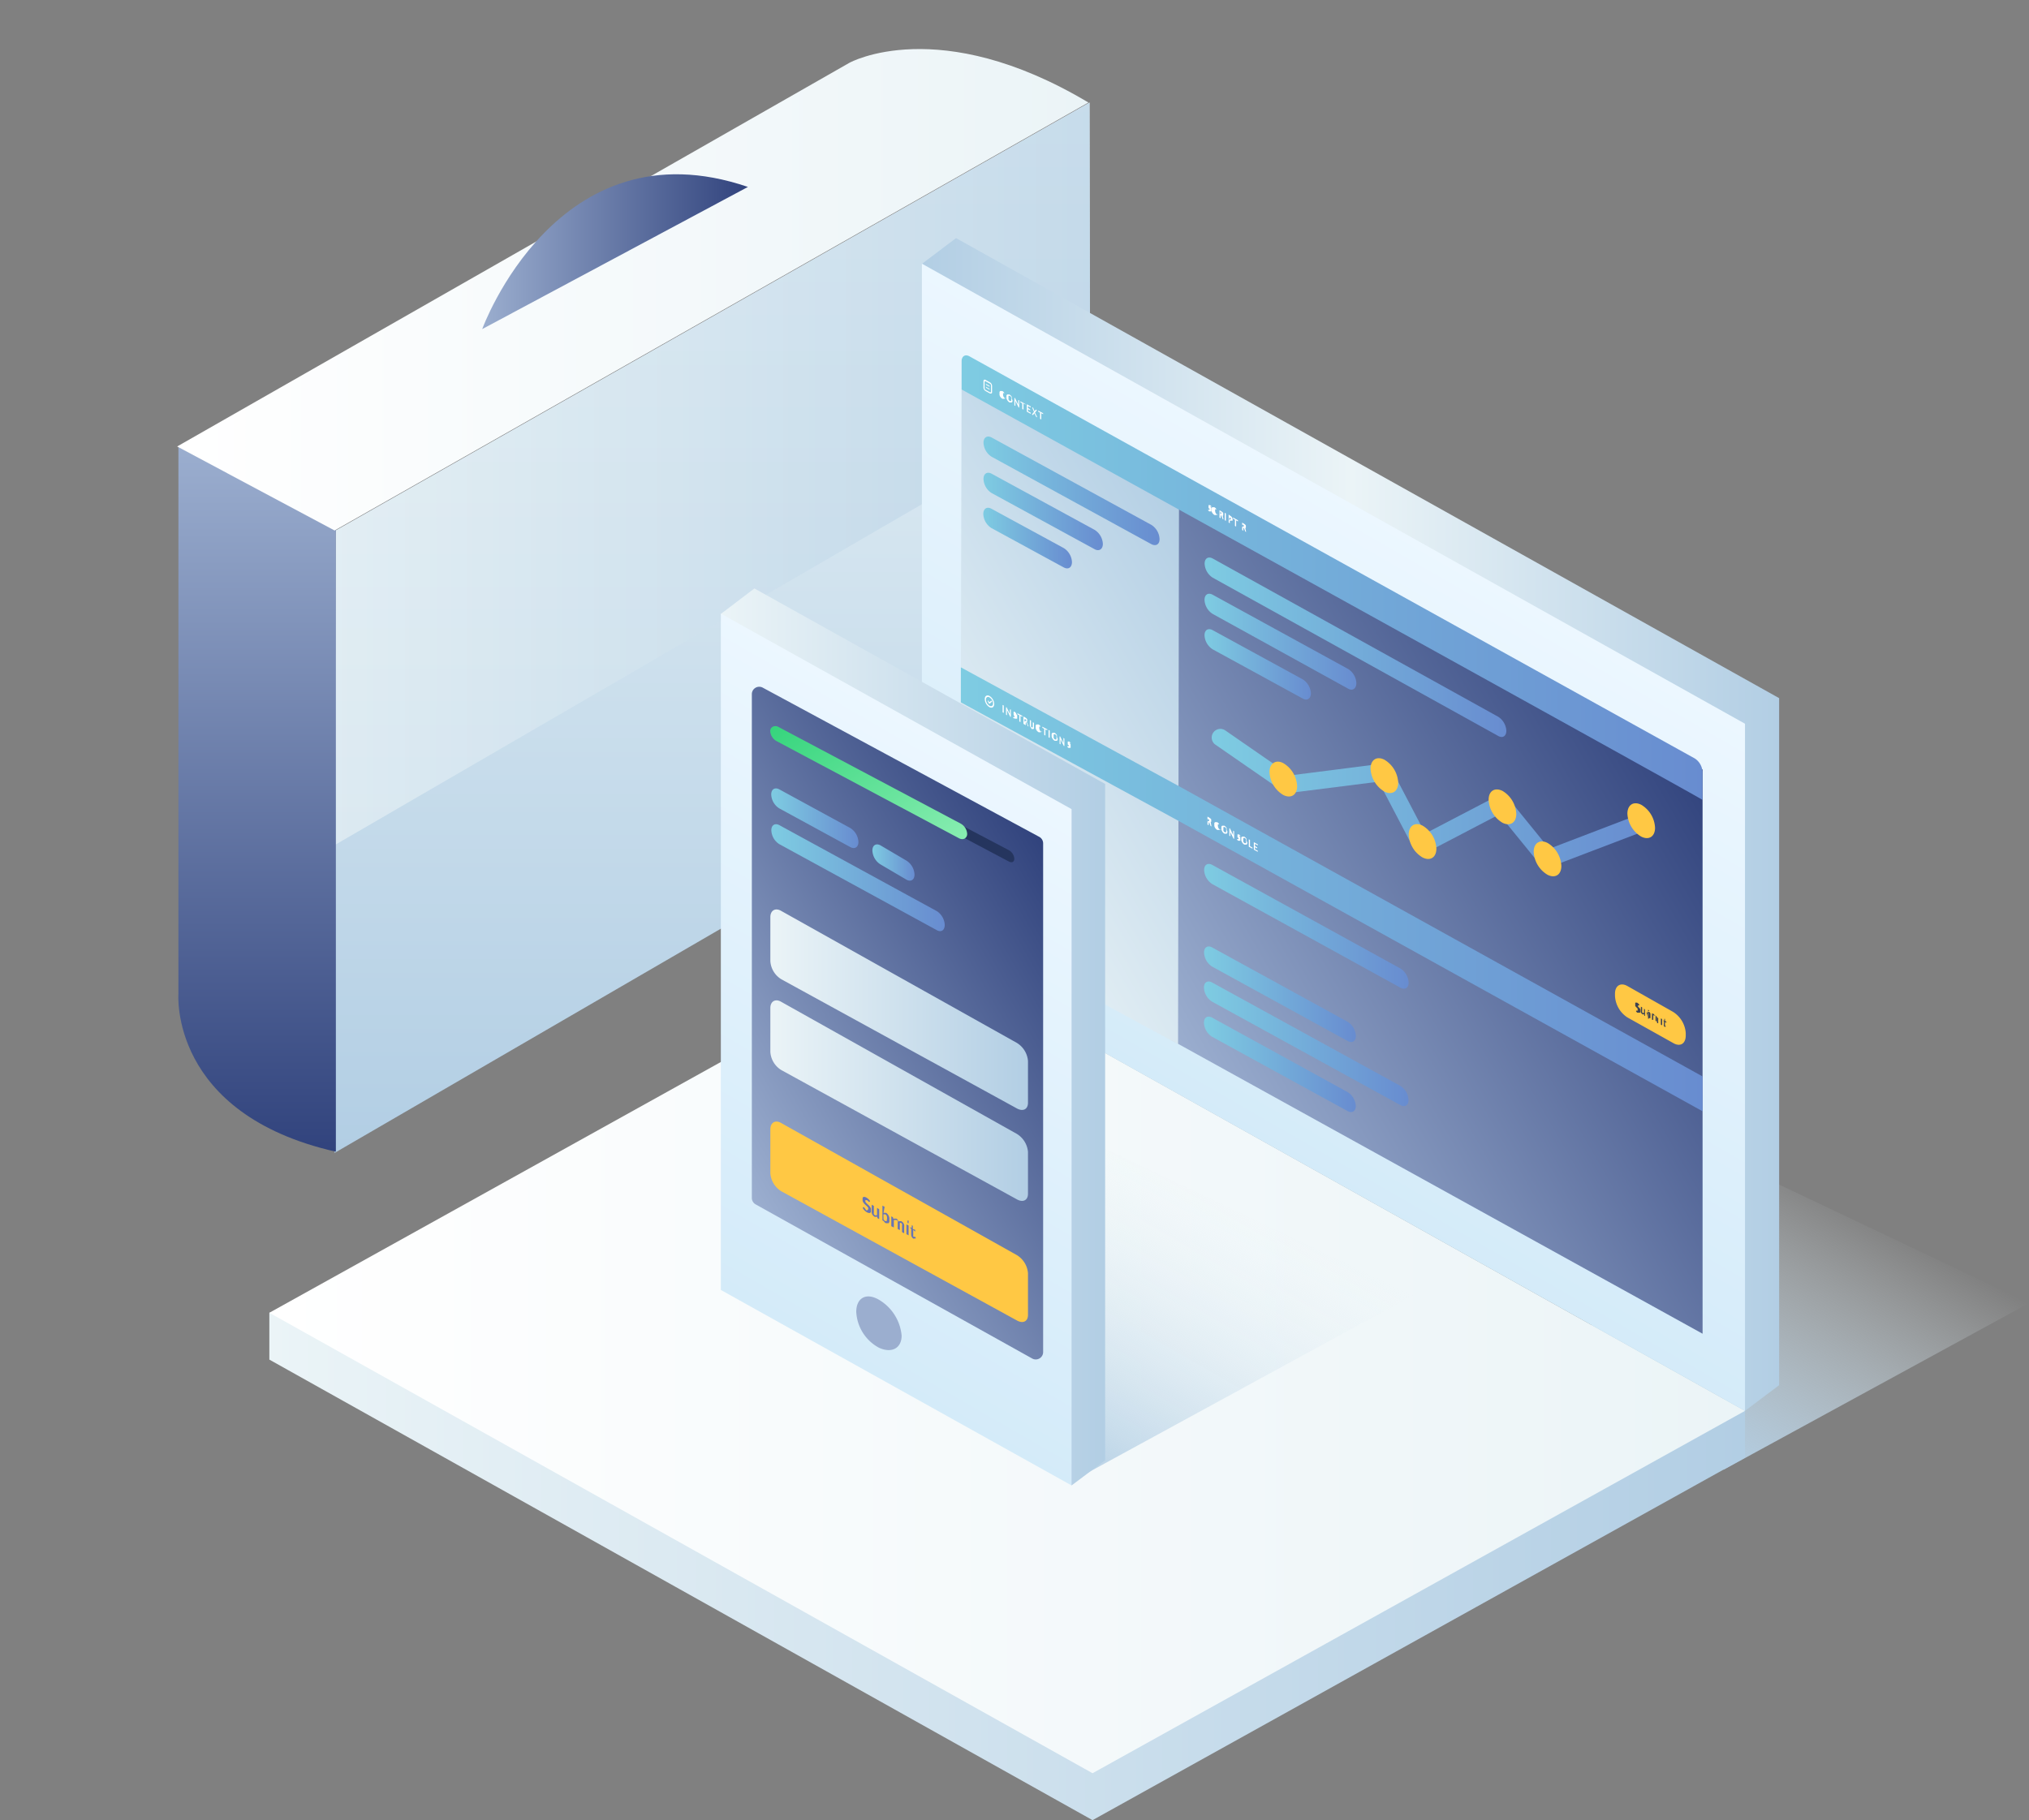
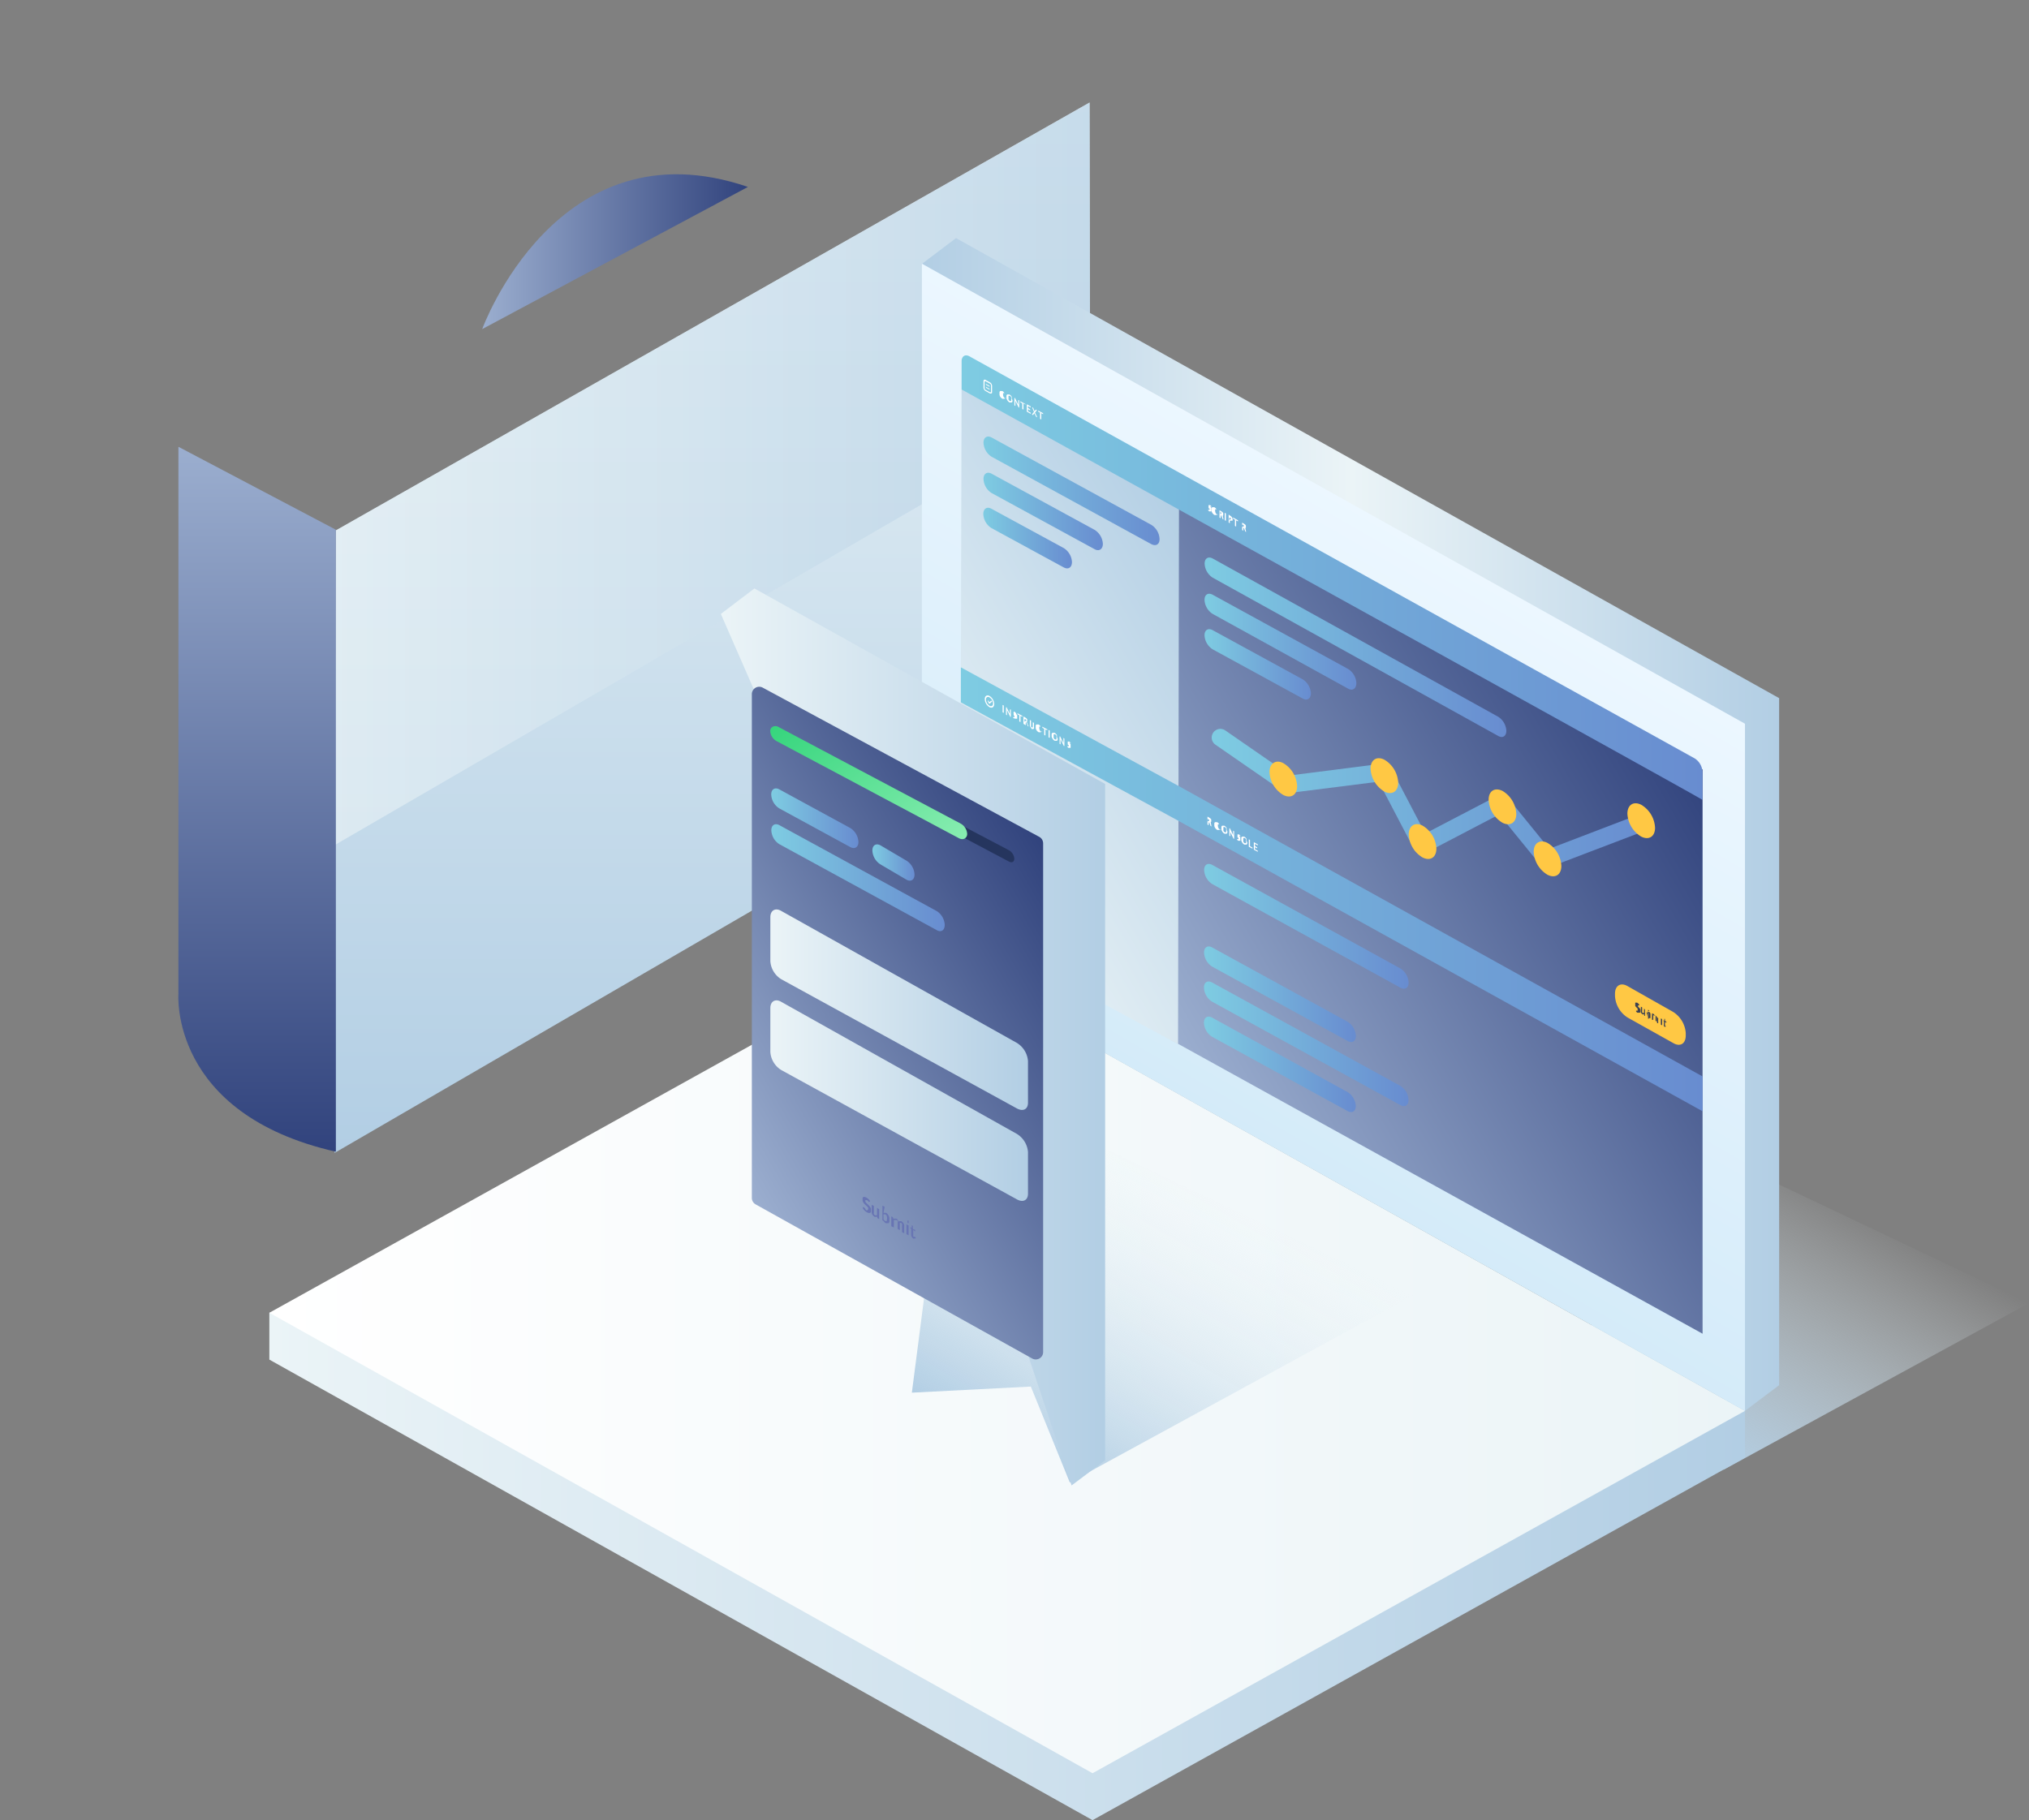
<svg xmlns="http://www.w3.org/2000/svg" xmlns:xlink="http://www.w3.org/1999/xlink" width="206.18" height="185" viewBox="0 0 206.18 185">
  <rect x="0" y="0" width="206.18" height="185" fill="#808080" stroke="none" />
  <defs>
    <style>.cls-1{fill:url(#Dégradé_sans_nom_10)}.cls-2{opacity:.63;fill:url(#Dégradé_sans_nom_10-2)}.cls-3{fill:url(#Dégradé_sans_nom_16)}.cls-4{fill:url(#Dégradé_sans_nom_36)}.cls-5{fill:url(#Dégradé_sans_nom_16-2)}.cls-6{fill:url(#Dégradé_sans_nom_103)}.cls-7{fill:url(#Dégradé_sans_nom_10-3)}.cls-8{fill:url(#Dégradé_sans_nom_67)}.cls-9{fill:url(#Dégradé_sans_nom_36-2)}.cls-10{fill:url(#Dégradé_sans_nom_100)}.cls-11{fill:url(#Dégradé_sans_nom_77)}.cls-12{fill:url(#Dégradé_sans_nom_10-4)}.cls-13{fill:url(#Dégradé_sans_nom_30)}.cls-14{fill:url(#Dégradé_sans_nom_30-2)}.cls-15{fill:url(#Dégradé_sans_nom_30-3)}.cls-16{fill:url(#Dégradé_sans_nom_30-4)}.cls-17{fill:url(#Dégradé_sans_nom_30-5)}.cls-18{fill:url(#Dégradé_sans_nom_30-6)}.cls-19{fill:url(#Dégradé_sans_nom_30-7)}.cls-20{fill:url(#Dégradé_sans_nom_30-8)}.cls-21{fill:url(#Dégradé_sans_nom_30-9)}.cls-22{fill:url(#Dégradé_sans_nom_30-10)}.cls-23{fill:url(#Dégradé_sans_nom_30-11)}.cls-24{fill:url(#Dégradé_sans_nom_30-12)}.cls-25{fill:url(#Dégradé_sans_nom_30-13)}.cls-26{fill:url(#Dégradé_sans_nom_30-14)}.cls-27{fill:#ffc844}.cls-28{fill:#3d4251}.cls-29{fill:#fff}.cls-30{fill:url(#Dégradé_sans_nom_30-15)}.cls-31{fill:url(#Dégradé_sans_nom_30-16)}.cls-32{fill:url(#Dégradé_sans_nom_103-2)}.cls-33{fill:url(#Dégradé_sans_nom_10-5)}.cls-34{fill:url(#Dégradé_sans_nom_100-2)}.cls-35{fill:url(#Dégradé_sans_nom_16-3)}.cls-36{fill:#9baecf}.cls-37{fill:#25355e}.cls-38{fill:url(#Dégradé_sans_nom_57)}.cls-39{fill:url(#Dégradé_sans_nom_30-17)}.cls-40{fill:url(#Dégradé_sans_nom_30-18)}.cls-41{fill:url(#Dégradé_sans_nom_30-19)}.cls-42{fill:url(#Dégradé_sans_nom_10-6)}.cls-43{fill:url(#Dégradé_sans_nom_10-7)}.cls-44{fill:#6875b3}</style>
    <linearGradient id="Dégradé_sans_nom_10" x1="54.39" x2="54.39" y1="5.42" y2="112.18" gradientUnits="userSpaceOnUse">
      <stop offset="0" stop-color="#ebf4f7" />
      <stop offset="1" stop-color="#b2cee4" />
    </linearGradient>
    <linearGradient id="Dégradé_sans_nom_10-2" x1="16" x2="92.78" y1="44.12" y2="44.12" xlink:href="#Dégradé_sans_nom_10" />
    <linearGradient id="Dégradé_sans_nom_16" x1="8.12" x2="8.12" y1="40.41" y2="112.06" gradientUnits="userSpaceOnUse">
      <stop offset="0" stop-color="#9baecf" />
      <stop offset="1" stop-color="#31437d" />
    </linearGradient>
    <linearGradient id="Dégradé_sans_nom_36" x2="92.6" y1="24.46" y2="24.46" gradientUnits="userSpaceOnUse">
      <stop offset="0" stop-color="#fff" />
      <stop offset="1" stop-color="#ebf4f7" />
    </linearGradient>
    <linearGradient id="Dégradé_sans_nom_16-2" x1="31.02" x2="57.99" y1="20.57" y2="20.57" xlink:href="#Dégradé_sans_nom_16" />
    <linearGradient id="Dégradé_sans_nom_103" x1="-6597.99" x2="-6613.14" y1="142.2" y2="115.97" gradientTransform="matrix(-1, 0, 0, 1, -6444.83, 0)" gradientUnits="userSpaceOnUse">
      <stop offset="0" stop-color="#b2cee4" />
      <stop offset="1" stop-color="#ebf4f7" stop-opacity="0" />
    </linearGradient>
    <linearGradient id="Dégradé_sans_nom_10-3" x1="9.37" x2="159.32" y1="153.13" y2="153.13" xlink:href="#Dégradé_sans_nom_10" />
    <linearGradient id="Dégradé_sans_nom_67" x1="241.68" x2="328.79" y1="78.8" y2="78.8" gradientTransform="translate(-166)" gradientUnits="userSpaceOnUse">
      <stop offset="0" stop-color="#b2cee4" />
      <stop offset=".5" stop-color="#ebf4f7" />
      <stop offset="1" stop-color="#b2cee4" />
    </linearGradient>
    <linearGradient id="Dégradé_sans_nom_36-2" x1="9.37" x2="159.32" y1="133.41" y2="133.41" xlink:href="#Dégradé_sans_nom_36" />
    <linearGradient id="Dégradé_sans_nom_100" x1="298.95" x2="268.05" y1="53.34" y2="106.85" gradientTransform="translate(-166)" gradientUnits="userSpaceOnUse">
      <stop offset="0" stop-color="#ecf7ff" />
      <stop offset="1" stop-color="#d4ebf9" />
    </linearGradient>
    <linearGradient id="Dégradé_sans_nom_77" x1="101.73" x2="154.11" y1="101.88" y2="71.65" xlink:href="#Dégradé_sans_nom_16" />
    <linearGradient id="Dégradé_sans_nom_10-4" x1="72.49" x2="108.88" y1="76.82" y2="55.81" xlink:href="#Dégradé_sans_nom_10" />
    <linearGradient id="Dégradé_sans_nom_30" x1="79.64" x2="155.01" y1="85.39" y2="85.39" gradientUnits="userSpaceOnUse">
      <stop offset="0" stop-color="#7ecce2" />
      <stop offset="1" stop-color="#688cd0" />
    </linearGradient>
    <linearGradient id="Dégradé_sans_nom_30-2" x1="81.94" x2="99.84" y1="44.89" y2="44.89" xlink:href="#Dégradé_sans_nom_30" />
    <linearGradient id="Dégradé_sans_nom_30-3" x1="81.93" x2="94.06" y1="46.98" y2="46.98" xlink:href="#Dégradé_sans_nom_30" />
    <linearGradient id="Dégradé_sans_nom_30-4" x1="81.92" x2="90.92" y1="49.7" y2="49.7" xlink:href="#Dégradé_sans_nom_30" />
    <linearGradient id="Dégradé_sans_nom_30-5" x1="81.87" x2="94" y1="74.47" y2="74.47" xlink:href="#Dégradé_sans_nom_30" />
    <linearGradient id="Dégradé_sans_nom_30-6" x1="81.86" x2="90.87" y1="77.18" y2="77.18" xlink:href="#Dégradé_sans_nom_30" />
    <linearGradient id="Dégradé_sans_nom_30-7" x1="81.85" x2="93.99" y1="81.6" y2="81.6" xlink:href="#Dégradé_sans_nom_30" />
    <linearGradient id="Dégradé_sans_nom_30-8" x1="104.41" x2="135.06" y1="60.79" y2="60.79" xlink:href="#Dégradé_sans_nom_30" />
    <linearGradient id="Dégradé_sans_nom_30-9" x1="104.41" x2="119.82" y1="60.22" y2="60.22" xlink:href="#Dégradé_sans_nom_30" />
    <linearGradient id="Dégradé_sans_nom_30-10" x1="104.36" x2="125.14" y1="89.15" y2="89.15" xlink:href="#Dégradé_sans_nom_30" />
    <linearGradient id="Dégradé_sans_nom_30-11" x1="104.35" x2="125.13" y1="101.09" y2="101.09" xlink:href="#Dégradé_sans_nom_30" />
    <linearGradient id="Dégradé_sans_nom_30-12" x1="104.34" x2="119.77" y1="103.17" y2="103.17" xlink:href="#Dégradé_sans_nom_30" />
    <linearGradient id="Dégradé_sans_nom_30-13" x1="104.35" x2="119.78" y1="96.05" y2="96.05" xlink:href="#Dégradé_sans_nom_30" />
    <linearGradient id="Dégradé_sans_nom_30-14" x1="104.4" x2="115.21" y1="62.51" y2="62.51" xlink:href="#Dégradé_sans_nom_30" />
    <linearGradient id="Dégradé_sans_nom_30-15" x1="79.71" x2="155.01" y1="53.71" y2="53.71" xlink:href="#Dégradé_sans_nom_30" />
    <linearGradient id="Dégradé_sans_nom_30-16" x1="105.13" x2="149.74" y1="76.14" y2="76.14" xlink:href="#Dégradé_sans_nom_30" />
    <linearGradient id="Dégradé_sans_nom_103-2" x1="-6531.06" x2="-6548.09" y1="143.22" y2="113.72" xlink:href="#Dégradé_sans_nom_103" />
    <linearGradient id="Dégradé_sans_nom_10-5" x1="221.25" x2="260.3" y1="100.4" y2="100.4" gradientTransform="translate(-166)" xlink:href="#Dégradé_sans_nom_10" />
    <linearGradient id="Dégradé_sans_nom_100-2" x1="254.1" x2="224.03" y1="75.63" y2="127.72" xlink:href="#Dégradé_sans_nom_100" />
    <linearGradient id="Dégradé_sans_nom_16-3" x1="54.32" x2="92.29" y1="109.87" y2="87.95" xlink:href="#Dégradé_sans_nom_16" />
    <linearGradient id="Dégradé_sans_nom_57" x1="76.16" x2="64.4" y1="82.93" y2="66.13" gradientUnits="userSpaceOnUse">
      <stop offset="0" stop-color="#88edb1" />
      <stop offset="1" stop-color="#36d57d" />
    </linearGradient>
    <linearGradient id="Dégradé_sans_nom_30-17" x1="60.38" x2="78.01" y1="84.21" y2="84.21" xlink:href="#Dégradé_sans_nom_30" />
    <linearGradient id="Dégradé_sans_nom_30-18" x1="70.65" x2="74.93" y1="82.67" y2="82.67" xlink:href="#Dégradé_sans_nom_30" />
    <linearGradient id="Dégradé_sans_nom_30-19" x1="60.37" x2="69.23" y1="78.17" y2="78.17" xlink:href="#Dégradé_sans_nom_30" />
    <linearGradient id="Dégradé_sans_nom_10-6" x1="60.28" x2="86.45" y1="97.64" y2="97.64" xlink:href="#Dégradé_sans_nom_10" />
    <linearGradient id="Dégradé_sans_nom_10-7" x1="60.28" x2="86.45" y1="106.88" y2="106.88" xlink:href="#Dégradé_sans_nom_10" />
  </defs>
  <title>start-career</title>
  <g id="Calque_2" data-name="Calque 2" transform="translate(18, 5)">
    <g id="Calque_1-2" data-name="Calque 1">
      <path d="M92.78 38.24l-.06-32.82-76.59 43.49L16 82.82l.06-.04-.06 29.4L92.78 67.6l-.03-29.34.03-.02z" class="cls-1" />
      <path d="M92.78 38.24l-.06-32.82-76.59 43.49L16 82.82l.06-.04L16 80.9l76.78-44.58-.03 1.94.03-.02z" class="cls-2" />
      <path d="M16.13 112.06V48.84l-16-8.43V96s-.96 12.21 16 16.06z" class="cls-3" />
-       <path d="M92.6 5.42L16 48.92 0 40.38l68.32-39s9.07-5.04 24.28 4.04z" class="cls-4" />
      <path d="M31 28.45S38.62 7.38 58 14" class="cls-5" />
      <path d="M142.88 136.27l10.75-.56 3.52 8.67 31.03-16.93-41.61-19.75" class="cls-6" />
      <path d="M9.37 133.19L93.02 180l66.3-36.84v-5.78L33.64 126.26l-24.27 2.17v4.76z" class="cls-7" />
      <path d="M79.15 19.2l83.64 46.76v69.83l-3.47 2.61-57.58-56.96-26.06-59.62 3.47-2.62z" class="cls-8" />
      <path d="M159.32 138.4l-66.3 36.83-83.65-46.8 66.31-36.84 83.64 46.81z" class="cls-9" />
      <path d="M159.32 138.4L75.68 91.63V21.8l83.64 46.76v69.84z" class="cls-10" />
      <path d="M155.01 130.56l-53.94-29.82.14-57.99 53.8 30.47v57.34z" class="cls-11" />
      <path d="M101.71 101.13L79.58 89.11l.14-57.64 22.09 12.09-.1 57.57z" class="cls-12" />
      <path d="M101.75 74.88L79.64 62.83v3.56l22.11 12.04 53.26 29.52v-3.54l-53.26-29.53z" class="cls-13" />
      <path d="M99 50.31l-16.24-8.89a1.78 1.78 0 0 1-.82-1.42c0-.54.37-.78.83-.53L99 48.35a1.79 1.79 0 0 1 .83 1.43c.01.54-.36.77-.83.53z" class="cls-14" />
      <path d="M93.23 50.82l-10.47-5.71a1.78 1.78 0 0 1-.82-1.43c0-.54.37-.78.83-.53l10.47 5.71a1.79 1.79 0 0 1 .83 1.43c-.01.54-.39.78-.84.53z" class="cls-15" />
      <path d="M90.09 52.67l-7.35-4a1.78 1.78 0 0 1-.82-1.43c0-.54.37-.78.83-.53l7.35 4a1.78 1.78 0 0 1 .83 1.43c-.01.55-.38.78-.84.53z" class="cls-16" />
      <path d="M93.17 78.3l-10.48-5.7a1.78 1.78 0 0 1-.83-1.43c0-.54.37-.78.83-.53l10.48 5.7a1.78 1.78 0 0 1 .83 1.43c0 .54-.37.77-.83.53z" class="cls-17" />
      <path d="M90 80.16l-7.35-4a1.77 1.77 0 0 1-.83-1.43c0-.54.37-.78.83-.53l7.35 4a1.78 1.78 0 0 1 .83 1.43c.04.54-.34.77-.83.53z" class="cls-18" />
      <path d="M93.16 85.42l-10.48-5.69a1.77 1.77 0 0 1-.83-1.43c0-.54.37-.78.83-.53l10.48 5.69A1.78 1.78 0 0 1 94 84.9c0 .53-.38.77-.84.52z" class="cls-19" />
      <path d="M134.24 69.8l-29-16.08a1.79 1.79 0 0 1-.83-1.43c0-.54.37-.77.83-.52l29 16.08a1.81 1.81 0 0 1 .83 1.44c-.01.54-.38.77-.83.51z" class="cls-20" />
      <path d="M119 65l-13.77-7.6a1.79 1.79 0 0 1-.83-1.43c0-.54.37-.77.83-.52L119 63a1.8 1.8 0 0 1 .83 1.43c-.01.57-.39.82-.83.57z" class="cls-21" />
      <path d="M124.31 95.39l-19.12-10.53a1.79 1.79 0 0 1-.83-1.43c0-.54.37-.77.83-.52l19.12 10.53a1.8 1.8 0 0 1 .83 1.43c0 .54-.37.77-.83.52z" class="cls-22" />
      <path d="M124.3 107.32l-19.13-10.51a1.79 1.79 0 0 1-.83-1.43c0-.54.37-.77.83-.52l19.13 10.51a1.8 1.8 0 0 1 .83 1.43c0 .54-.37.77-.83.52z" class="cls-23" />
      <path d="M118.94 107.93l-13.77-7.55a1.79 1.79 0 0 1-.83-1.43c0-.54.37-.77.83-.52l13.77 7.57a1.79 1.79 0 0 1 .83 1.43c0 .51-.38.75-.83.5z" class="cls-24" />
      <path d="M118.95 100.81l-13.77-7.56a1.79 1.79 0 0 1-.83-1.43c0-.54.37-.77.83-.52l13.77 7.56a1.8 1.8 0 0 1 .83 1.43c0 .54-.38.77-.83.52z" class="cls-25" />
      <path d="M114.38 66l-9.15-5a1.79 1.79 0 0 1-.83-1.43c0-.54.37-.77.83-.52l9.15 5a1.8 1.8 0 0 1 .83 1.43c-.01.52-.38.78-.83.52z" class="cls-26" />
      <path d="M152 101l-4.63-2.59a2.77 2.77 0 0 1-1.26-2.19V96c0-.82.57-1.17 1.26-.78l4.63 2.62a2.77 2.77 0 0 1 1.3 2.16v.24c0 .85-.57 1.2-1.3.76z" class="cls-27" />
      <path d="M148.56 97.19h-.11a.13.13 0 0 0 0 .06v.06l.06.06.06.06.06.07.06.08v.09a.34.34 0 0 1 0 .1.27.27 0 0 1 0 .1.12.12 0 0 1-.05.06h-.26l-.07-.06-.06-.07v-.14.06h.07a.11.11 0 0 0 .09 0v-.08a.15.15 0 0 0 0-.07v-.06l-.06-.06-.06-.06-.06-.06-.06-.08a.41.41 0 0 1 0-.09.38.38 0 0 1 0-.11.21.21 0 0 1 0-.09.12.12 0 0 1 0-.05h.19l.12.09a.62.62 0 0 1 .1.12zM149.16 97.62v.63h-.08v-.15h-.16l-.12-.1-.06-.08a.41.41 0 0 1 0-.1.45.45 0 0 1 0-.1v-.4l.13.07v.4a.22.22 0 0 0 0 .1.16.16 0 0 0 .07.07h.12v-.45zM149.41 97.84h.16l.08.07.06.1a.55.55 0 0 1 0 .12.63.63 0 0 1 0 .14.46.46 0 0 1 0 .13.18.18 0 0 1 0 .08.11.11 0 0 1-.07 0h-.09v.06h-.08v-.91l.13.07zm0 .39v.07h.1a.12.12 0 0 0 0-.05.4.4 0 0 0 0-.09.4.4 0 0 0 0-.17.2.2 0 0 0-.08-.09h-.11zM149.87 98.65V98h.08v.05h.07a.24.24 0 0 1 .08.08.39.39 0 0 1 0 .11h.14l.08.06.06.08a.39.39 0 0 1 0 .09.46.46 0 0 1 0 .11v.4l.12.02v-.4a.22.22 0 0 0 0-.1.16.16 0 0 0-.07-.07h-.07v.4l-.13-.07v-.4a.22.22 0 0 0 0-.1.16.16 0 0 0-.06-.06H150v.46zM150.9 98.41h-.06.06zm0 .17v.63l-.13-.07v-.63zM151.19 99.39a.27.27 0 0 1-.11-.11.3.3 0 0 1 0-.15v-.35h-.05v-.06h.09v-.16h.07v.2l.14.08v.11l-.14-.08v.34a.11.11 0 0 0 0 .05h.07v.09h-.06z" class="cls-28" />
      <path d="M105.11 79l-.11-.06a.1.1 0 0 1 0-.05l-.13-.31h-.05v.29l-.12-.06V78l.19.11.11.08.08.09a.34.34 0 0 1 0 .09.33.33 0 0 1 0 .09.22.22 0 0 1 0 .07h-.06zm-.3-.56h.06a.19.19 0 0 0 0-.1.27.27 0 0 0-.1-.08h-.08v.25zM105.93 79.26v.09a.13.13 0 0 1-.1 0 .3.3 0 0 1-.14 0 .52.52 0 0 1-.13-.1.63.63 0 0 1-.1-.13.67.67 0 0 1-.06-.15.65.65 0 0 1 0-.17.38.38 0 0 1 0-.14.18.18 0 0 1 .06-.09.16.16 0 0 1 .1 0 .3.3 0 0 1 .13 0 .5.5 0 0 1 .12.09l.09.12h-.14a.13.13 0 0 0 0 .06.32.32 0 0 0 0 .1.48.48 0 0 0 .06.23l.06.09.08.06h.12zM106.72 79.5a.38.38 0 0 1 0 .14.18.18 0 0 1-.07.09.16.16 0 0 1-.1 0 .32.32 0 0 1-.13 0 .55.55 0 0 1-.13-.1.67.67 0 0 1-.1-.14.69.69 0 0 1-.07-.16.6.6 0 0 1 0-.17.37.37 0 0 1 0-.14.18.18 0 0 1 .07-.09.16.16 0 0 1 .1 0 .32.32 0 0 1 .13 0l.09.06.08.08.06.09v.1a.65.65 0 0 1 0 .11.59.59 0 0 1 .07.13zm-.12-.07a.48.48 0 0 0 0-.12.44.44 0 0 0 0-.1l-.06-.09-.08-.06h-.14a.13.13 0 0 0 0 .06.33.33 0 0 0 0 .1.49.49 0 0 0 0 .12.45.45 0 0 0 0 .1l.06.09.08.06h.14a.12.12 0 0 0 0-.06.32.32 0 0 0 0-.1zM107.41 79.5v.75h-.06l-.33-.68V80l-.1-.06v-.75h.06l.33.68v-.45zM107.94 79.93a.11.11 0 0 0 0 .05l.05.05.05.06v.13a.29.29 0 0 1 0 .09.23.23 0 0 1 0 .09.11.11 0 0 1 0 .05h-.22l-.06-.05-.05-.06v-.06h.06a.09.09 0 0 0 .08 0v-.07a.12.12 0 0 0 0-.05h-.05l-.05-.05v-.14a.32.32 0 0 1 0-.09.18.18 0 0 1 0-.07h.15l.1.08.08.1zM108.74 80.61a.38.38 0 0 1 0 .14.18.18 0 0 1-.07.09.16.16 0 0 1-.1 0 .32.32 0 0 1-.13 0 .55.55 0 0 1-.13-.1.67.67 0 0 1-.1-.14.69.69 0 0 1-.07-.16.6.6 0 0 1 0-.17.37.37 0 0 1 0-.14.18.18 0 0 1 .07-.09.16.16 0 0 1 .1 0 .32.32 0 0 1 .13 0l.09.06.08.08.06.09v.1a.65.65 0 0 1 0 .11.59.59 0 0 1 .07.13zm-.12-.07a.48.48 0 0 0 0-.12.44.44 0 0 0 0-.1l-.06-.09-.08-.06h-.14a.13.13 0 0 0 0 .06.32.32 0 0 0 0 .1.49.49 0 0 0 0 .12.45.45 0 0 0 0 .1l.06.09.08.06h.14a.12.12 0 0 0 0-.06.32.32 0 0 0 0-.1zM109.27 81.15v.11l-.37-.2v-.75l.12.06V81zM109.53 80.77V81l.22.12v.11l-.22-.12v.21l.28.15v.11l-.4-.22v-.76l.4.22v.11zM84 67.46l-.12-.06v-.75l.12.06zM84.72 67.11v.75h-.06l-.33-.68v.52l-.1-.06v-.75h.06l.33.68v-.45zM85.26 67.53a.11.11 0 0 0 0 .05l.05.05.05.06v.13a.29.29 0 0 1 0 .09.23.23 0 0 1 0 .09.11.11 0 0 1 0 .05h-.16L85 68l-.05-.06v-.06h.06a.09.09 0 0 0 .08 0v-.07a.12.12 0 0 0 0-.05h-.05l-.04-.12v-.14a.32.32 0 0 1 0-.09.18.18 0 0 1 0-.07h.09l.1.08.08.1zM85.89 67.86l-.19-.1v.63l-.12-.06v-.63l-.19-.1v-.11l.5.27zM86.52 68.84l-.11-.06a.09.09 0 0 1 0-.05l-.13-.31h-.05v.29l-.23-.14v-.75l.19.11.11.08.08.09a.34.34 0 0 1 0 .09.33.33 0 0 1 0 .1.22.22 0 0 1 0 .07h-.06zm-.3-.56h.06a.19.19 0 0 0 0-.1.26.26 0 0 0-.1-.08h-.08v.25zM86.89 68.93h.06a.23.23 0 0 0 0-.07v-.45l.12.06v.45a.31.31 0 0 1 0 .11.14.14 0 0 1-.05.07h-.19l-.05-.1-.08-.11a.54.54 0 0 1-.05-.13.5.5 0 0 1 0-.13v-.45l.12.06v.45a.34.34 0 0 0 0 .08v.13zM87.78 69.34v.08a.13.13 0 0 1-.1 0 .3.3 0 0 1-.14 0 .51.51 0 0 1-.13-.1.63.63 0 0 1-.1-.13.66.66 0 0 1-.06-.15.65.65 0 0 1 0-.17.39.39 0 0 1 0-.14.18.18 0 0 1 .06-.09.16.16 0 0 1 .1 0 .3.3 0 0 1 .13 0 .5.5 0 0 1 .12.09l.09.12h-.14a.13.13 0 0 0 0 .06.32.32 0 0 0 0 .1.48.48 0 0 0 .06.23l.06.08.08.06h.12zM88.42 69.23l-.19-.1v.63l-.12-.06v-.63l-.19-.1v-.11l.5.27zM88.67 70l-.12-.06v-.75l.12.06zM89.47 70.06a.38.38 0 0 1 0 .14.18.18 0 0 1-.07.09.16.16 0 0 1-.1 0 .32.32 0 0 1-.13 0 .54.54 0 0 1-.13-.1.67.67 0 0 1-.1-.14.69.69 0 0 1-.07-.16.6.6 0 0 1 0-.17.37.37 0 0 1 0-.14.18.18 0 0 1 .07-.09.16.16 0 0 1 .1 0 .32.32 0 0 1 .13 0l.09.06.08.08.06.09v.1a.65.65 0 0 1 0 .11.59.59 0 0 1 .07.13zm-.12-.06a.48.48 0 0 0 0-.12.44.44 0 0 0 0-.1l-.06-.09-.08-.06h-.14a.13.13 0 0 0 0 .06.33.33 0 0 0 0 .1.49.49 0 0 0 0 .12.45.45 0 0 0 0 .1l.06.09.08.06h.14a.12.12 0 0 0 0-.06.32.32 0 0 0 0-.1zM90.16 70.07v.75h-.06l-.33-.68v.52l-.1-.06v-.75h.06l.33.68V70zM90.69 70.49a.11.11 0 0 0 0 .05l.05.05.05.06v.13a.29.29 0 0 1 0 .09.23.23 0 0 1 0 .09.11.11 0 0 1 0 .05h-.22l-.06-.05-.05-.06v-.06h.06a.09.09 0 0 0 .08 0v-.07a.12.12 0 0 0 0-.05h-.05l-.05-.05v-.14a.32.32 0 0 1 0-.09.18.18 0 0 1 0-.07h.15l.1.08.08.1zM82.49 66.51l-.11-.22v-.09s.06 0 .08.05l.06.13.19-.15h.08a.09.09 0 0 1 0 .1l-.23.2z" class="cls-29" />
      <path d="M82.55 66.88a1 1 0 0 1-.48-.83c0-.31.22-.45.48-.31a1 1 0 0 1 .48.83c-.03.32-.21.43-.48.31zm0-1c-.2-.11-.36 0-.36.23a.77.77 0 0 0 .36.62c.2.11.36 0 .36-.23a.77.77 0 0 0-.35-.61z" class="cls-29" />
      <path d="M155 76.3v-2.86a1.72 1.72 0 0 0-.78-1.35L80.5 31.21c-.43-.23-.78 0-.78.5v2.88S155 76.19 155 76.3z" class="cls-30" />
      <path d="M105 46.46a.11.11 0 0 0 0 .05l.05.05.05.06v.13a.29.29 0 0 1 0 .09.23.23 0 0 1 0 .09.11.11 0 0 1 0 .05h-.22l-.06-.05-.05-.06v-.06h.06a.09.09 0 0 0 .08 0v-.07a.12.12 0 0 0 0-.05h-.05l-.05-.05v-.14a.32.32 0 0 1 0-.09.18.18 0 0 1 0-.07h.15l.1.08.08.1z" class="cls-29" />
      <path d="M105.64 47.25v.09a.13.13 0 0 1-.1 0 .3.3 0 0 1-.13 0 .52.52 0 0 1-.13-.1.63.63 0 0 1-.1-.13.67.67 0 0 1-.06-.15.66.66 0 0 1 0-.17.38.38 0 0 1 0-.14.18.18 0 0 1 .06-.09.16.16 0 0 1 .1 0 .3.3 0 0 1 .13 0 .5.5 0 0 1 .12.09l.09.12h-.14a.13.13 0 0 0 0 .06.32.32 0 0 0 0 .1.48.48 0 0 0 .06.23l.06.09.08.06h.12zM106.33 47.8l-.11-.06a.1.1 0 0 1 0-.05l-.13-.31h-.05v.29l-.12-.06v-.75l.19.11.11.08.08.09a.34.34 0 0 1 0 .09.33.33 0 0 1 0 .1.22.22 0 0 1 0 .07h-.06zm-.3-.56h.06a.19.19 0 0 0 0-.1.27.27 0 0 0-.09-.14v.25zM106.57 47.94l-.12-.07v-.75l.12.07zM107 47.41l.11.08.08.09a.38.38 0 0 1 .06.2.24.24 0 0 1 0 .09.1.1 0 0 1 0 .05h-.28v.26l-.12-.07v-.81zm0 .38h.06a.15.15 0 0 0 0-.05.22.22 0 0 0 0-.06v-.05h-.15v.27zM107.8 48l-.19-.11v.63l-.12-.07v-.63l-.19-.11v-.11l.5.28zM107.84 48.57zM108.63 49.07l-.11-.06a.1.1 0 0 1 0-.05l-.13-.31h-.05v.29l-.12-.07v-.75l.19.11.11.08.08.09a.34.34 0 0 1 0 .09.33.33 0 0 1 0 .1.22.22 0 0 1 0 .07h-.06zm-.3-.56h.06a.19.19 0 0 0 0-.1.27.27 0 0 0-.1-.08h-.08v.25zM84.09 35.44v.09a.13.13 0 0 1-.1 0 .3.3 0 0 1-.13 0 .51.51 0 0 1-.13-.1.63.63 0 0 1-.1-.13.66.66 0 0 1-.06-.15.65.65 0 0 1 0-.17.39.39 0 0 1 0-.14.18.18 0 0 1 .06-.09.16.16 0 0 1 .1 0 .3.3 0 0 1 .13 0 .5.5 0 0 1 .12.09l.09.12h-.14a.13.13 0 0 0 0 .06.32.32 0 0 0 0 .1.48.48 0 0 0 .06.23l.06.08.08.06h.12zM84.88 35.67a.38.38 0 0 1 0 .14.18.18 0 0 1-.07.09.16.16 0 0 1-.1 0 .32.32 0 0 1-.13 0 .54.54 0 0 1-.13-.1.67.67 0 0 1-.1-.14.69.69 0 0 1-.07-.16.6.6 0 0 1 0-.17.37.37 0 0 1 0-.14.18.18 0 0 1 .07-.09.16.16 0 0 1 .1 0 .32.32 0 0 1 .13 0l.09.06.08.08.06.09v.1a.65.65 0 0 1 0 .11.59.59 0 0 1 .07.13zm-.12-.07a.48.48 0 0 0 0-.12.44.44 0 0 0 0-.1l-.06-.09-.08-.06h-.14a.13.13 0 0 0 0 .06.33.33 0 0 0 0 .1.49.49 0 0 0 0 .12.45.45 0 0 0 0 .1l.06.09.08.06h.14a.12.12 0 0 0 0-.06.32.32 0 0 0 0-.1zM85.57 35.67v.75h-.06l-.33-.68v.52l-.1-.06v-.75h.06l.33.68v-.45zM86.2 36.13L86 36v.63l-.12-.06V36l-.19-.1v-.11l.5.27zM86.46 36.27v.21l.22.12v.11l-.22-.12v.21l.28.15v.11l-.4-.22v-.75l.4.22v.11zM87.41 37.42l-.12-.06-.18-.36-.14.19-.11-.06.21-.27-.2-.47.12.06.14.35.13-.17.11.06-.2.25zM88 37.1l-.19-.1v.63l-.12-.06v-.63l-.19-.1v-.11l.5.27zM82.61 35l-.47-.26a.43.43 0 0 1-.2-.35v-.65c0-.13.09-.19.2-.13l.47.26a.43.43 0 0 1 .2.35v.65c0 .13-.09.13-.2.13zm-.47-1.25c-.05 0-.09 0-.09.06v.65a.2.2 0 0 0 .09.16l.47.26c.05 0 .09 0 .09-.06v-.65a.2.2 0 0 0-.09-.16z" class="cls-29" />
      <path d="M82.52 34.29l-.29-.16a.12.12 0 0 1-.05-.09s0-.05.05 0l.29.16a.12.12 0 0 1 .05.09s-.02.01-.05 0zM82.52 34.59l-.29-.16a.12.12 0 0 1-.05-.09s0-.05.05 0l.29.16a.12.12 0 0 1 .05.09s-.02.02-.05 0z" class="cls-29" />
      <path d="M139.16 83.19a.88.88 0 0 1-.68-.33l-4.13-5.08-7.47 3.9a.88.88 0 0 1-1.19-.37l-3.59-6.86-9.1 1.15a.89.89 0 0 1-.61-.15l-6.88-4.76a.88.88 0 1 1 1-1.45l6.6 4.57 9.36-1.19a.89.89 0 0 1 .89.47l3.47 6.63 7.33-3.83a.88.88 0 0 1 1.09.23l4.18 5.15 9.1-3.48a.88.88 0 1 1 .63 1.65l-9.7 3.7a.89.89 0 0 1-.3.05z" class="cls-31" />
      <path d="M111 73.46a2.87 2.87 0 0 0 1.4 2.34c.78.4 1.41 0 1.41-.89a2.86 2.86 0 0 0-1.4-2.34c-.73-.4-1.41 0-1.41.89zM121.27 73.11a2.87 2.87 0 0 0 1.4 2.34c.78.4 1.41 0 1.41-.89a2.86 2.86 0 0 0-1.4-2.34c-.77-.4-1.4 0-1.41.89zM125.15 79.81a2.87 2.87 0 0 0 1.4 2.34c.78.4 1.41 0 1.41-.89a2.86 2.86 0 0 0-1.4-2.34c-.77-.4-1.4 0-1.41.89zM133.27 76.28a2.87 2.87 0 0 0 1.4 2.34c.78.4 1.41 0 1.41-.89a2.86 2.86 0 0 0-1.4-2.34c-.78-.39-1.41 0-1.41.89zM137.85 81.57a2.87 2.87 0 0 0 1.4 2.34c.78.4 1.41 0 1.41-.89a2.86 2.86 0 0 0-1.4-2.34c-.77-.4-1.41 0-1.41.89zM147.37 77.69a2.87 2.87 0 0 0 1.4 2.34c.78.4 1.41 0 1.41-.89a2.86 2.86 0 0 0-1.4-2.34c-.78-.4-1.4 0-1.41.89z" class="cls-27" />
      <path d="M74.66 136.55l12.09-.62 3.96 9.75 34.92-19.05-46.82-22.22" class="cls-32" />
      <path d="M58.66 54.81L94.3 74.68v68.74l-3.41 2.56-9.99-29.9L55.25 57.4l3.41-2.59z" class="cls-33" />
-       <path d="M90.89 145.98l-35.64-19.87V57.37l35.64 19.87v68.74z" class="cls-34" />
      <path d="M87.61 80.06L59.52 64.9a.75.75 0 0 0-1.12.66v51.19a.75.75 0 0 0 .38.66l28.09 15.66a.75.75 0 0 0 1.13-.67V80.71a.75.75 0 0 0-.39-.65z" class="cls-35" />
-       <path d="M73.62 130.75c0 1.28-1 1.83-2.31 1.23a4.39 4.39 0 0 1-2.3-3.64c0-1.41 1-2 2.31-1.23a4.72 4.72 0 0 1 2.3 3.64z" class="cls-36" />
      <path d="M84.53 82.57L61 70.12a1 1 0 0 1-.54-.82c0-.3.24-.42.54-.26l23.53 12.38a1.08 1.08 0 0 1 .54.86c0 .32-.24.45-.54.29z" class="cls-37" />
      <path d="M79.62 78.71l-18.53-9.83a.6.6 0 0 0-.59 0 .5.5 0 0 0-.23.45 1.24 1.24 0 0 0 .65 1l18.53 9.87a.73.73 0 0 0 .32.09.49.49 0 0 0 .27-.07.53.53 0 0 0 .24-.48 1.28 1.28 0 0 0-.66-1.03z" class="cls-38" />
      <path d="M77.19 89.54l-16-8.74a1.75 1.75 0 0 1-.81-1.41c0-.53.37-.76.82-.52l16 8.74A1.76 1.76 0 0 1 78 89c0 .56-.36.79-.81.54z" class="cls-39" />
      <path d="M74.11 84.41l-2.65-1.56a1.75 1.75 0 0 1-.81-1.41c0-.53.37-.76.82-.52l2.65 1.56a1.76 1.76 0 0 1 .81 1.41c0 .54-.37.77-.82.52z" class="cls-40" />
      <path d="M68.41 81.1l-7.23-3.94a1.75 1.75 0 0 1-.81-1.41c0-.53.37-.76.82-.52l7.23 3.94a1.76 1.76 0 0 1 .81 1.41c0 .53-.37.76-.82.52z" class="cls-41" />
-       <path d="M85.33 129.21l-23.92-13.12a2.33 2.33 0 0 1-1.13-1.85v-4.46c0-.68.51-1 1.13-.62l23.92 13.41a2.38 2.38 0 0 1 1.13 1.83v4.27c-.01.64-.51.89-1.13.54z" class="cls-27" />
      <path d="M85.33 107.66L61.41 94.54a2.33 2.33 0 0 1-1.13-1.85v-4.47c0-.68.51-1 1.13-.62L85.33 101a2.38 2.38 0 0 1 1.13 1.83v4.27c-.01.66-.51.9-1.13.56z" class="cls-42" />
      <path d="M85.33 116.9l-23.92-13.13a2.33 2.33 0 0 1-1.13-1.85v-4.46c0-.68.51-1 1.13-.62l23.92 13.41a2.38 2.38 0 0 1 1.13 1.83v4.27c-.01.65-.51.9-1.13.55z" class="cls-43" />
      <path d="M70.31 117.18l-.05-.06-.07-.07-.1-.07h-.15a.17.17 0 0 0 0 .07.21.21 0 0 0 0 .1l.07.1.1.1.11.1.11.11.1.13a.67.67 0 0 1 .07.15.54.54 0 0 1 0 .17.42.42 0 0 1 0 .17.2.2 0 0 1-.09.1.23.23 0 0 1-.14 0 .52.52 0 0 1-.19-.07l-.12-.08-.11-.1-.1-.12-.09-.13.07-.09h.05l.06.08.08.09.08.14a.19.19 0 0 0 .16 0s.06-.06.06-.13a.24.24 0 0 0 0-.11l-.07-.1-.1-.1-.11-.1-.11-.11-.1-.13a.67.67 0 0 1-.07-.15.62.62 0 0 1 0-.18.33.33 0 0 1 0-.14.19.19 0 0 1 .08-.09.22.22 0 0 1 .13 0 .49.49 0 0 1 .18.07 1 1 0 0 1 .21.16 1.06 1.06 0 0 1 .16.2zM71.34 117.91v1l-.13-.07a.11.11 0 0 1-.06-.08v-.09a.26.26 0 0 1-.12 0 .32.32 0 0 1-.16 0 .55.55 0 0 1-.13-.1.61.61 0 0 1-.1-.13.67.67 0 0 1-.06-.16.72.72 0 0 1 0-.17v-.66l.22.12v.66a.36.36 0 0 0 0 .17.28.28 0 0 0 .12.12.21.21 0 0 0 .11 0h.09v-.75zM71.78 118.28a.23.23 0 0 1 .12 0 .31.31 0 0 1 .15 0 .56.56 0 0 1 .14.12.71.71 0 0 1 .11.16.89.89 0 0 1 .07.2 1 1 0 0 1 0 .22.73.73 0 0 1 0 .21.28.28 0 0 1-.08.13.18.18 0 0 1-.12 0 .34.34 0 0 1-.16 0l-.08-.05-.06-.06-.05-.07v-.08.06l-.15-.08v-1.5l.22.12zm0 .64a.5.5 0 0 0 .08.12l.09.07h.09a.09.09 0 0 0 .07 0 .19.19 0 0 0 0-.09.79.79 0 0 0 0-.43.34.34 0 0 0-.14-.16.18.18 0 0 0-.11 0 .18.18 0 0 0-.09 0zM72.57 119.63v-1l.13.07a.12.12 0 0 1 .06.08v.08h.32a.41.41 0 0 1 .14.13.64.64 0 0 1 .08.19.15.15 0 0 1 .05-.06H73.59l.13.1a.58.58 0 0 1 .1.13.64.64 0 0 1 .06.16.73.73 0 0 1 0 .18v.66l-.22-.12v-.66a.35.35 0 0 0 0-.17.28.28 0 0 0-.11-.11h-.11a.21.21 0 0 0 0 .08v.66l-.22-.12v-.66a.36.36 0 0 0 0-.17.27.27 0 0 0-.22-.08H72.83v.76zM74.33 119.27a.12.12 0 0 1 0 .05h-.11v-.13a.21.21 0 0 1 0-.07.12.12 0 0 1 0-.06h.11v.13a.23.23 0 0 1 0 .08zm0 .29v1l-.22-.12v-1zM74.83 120.9a.47.47 0 0 1-.18-.18.48.48 0 0 1-.06-.25v-.58l-.09-.05v-.1l.15.05v-.26l.11.06v.33l.24.08v.18l-.2-.18v.56a.18.18 0 0 0 0 .09.14.14 0 0 0 .06.06H75l.07.16a.2.2 0 0 1-.11 0z" class="cls-44" />
    </g>
  </g>
</svg>